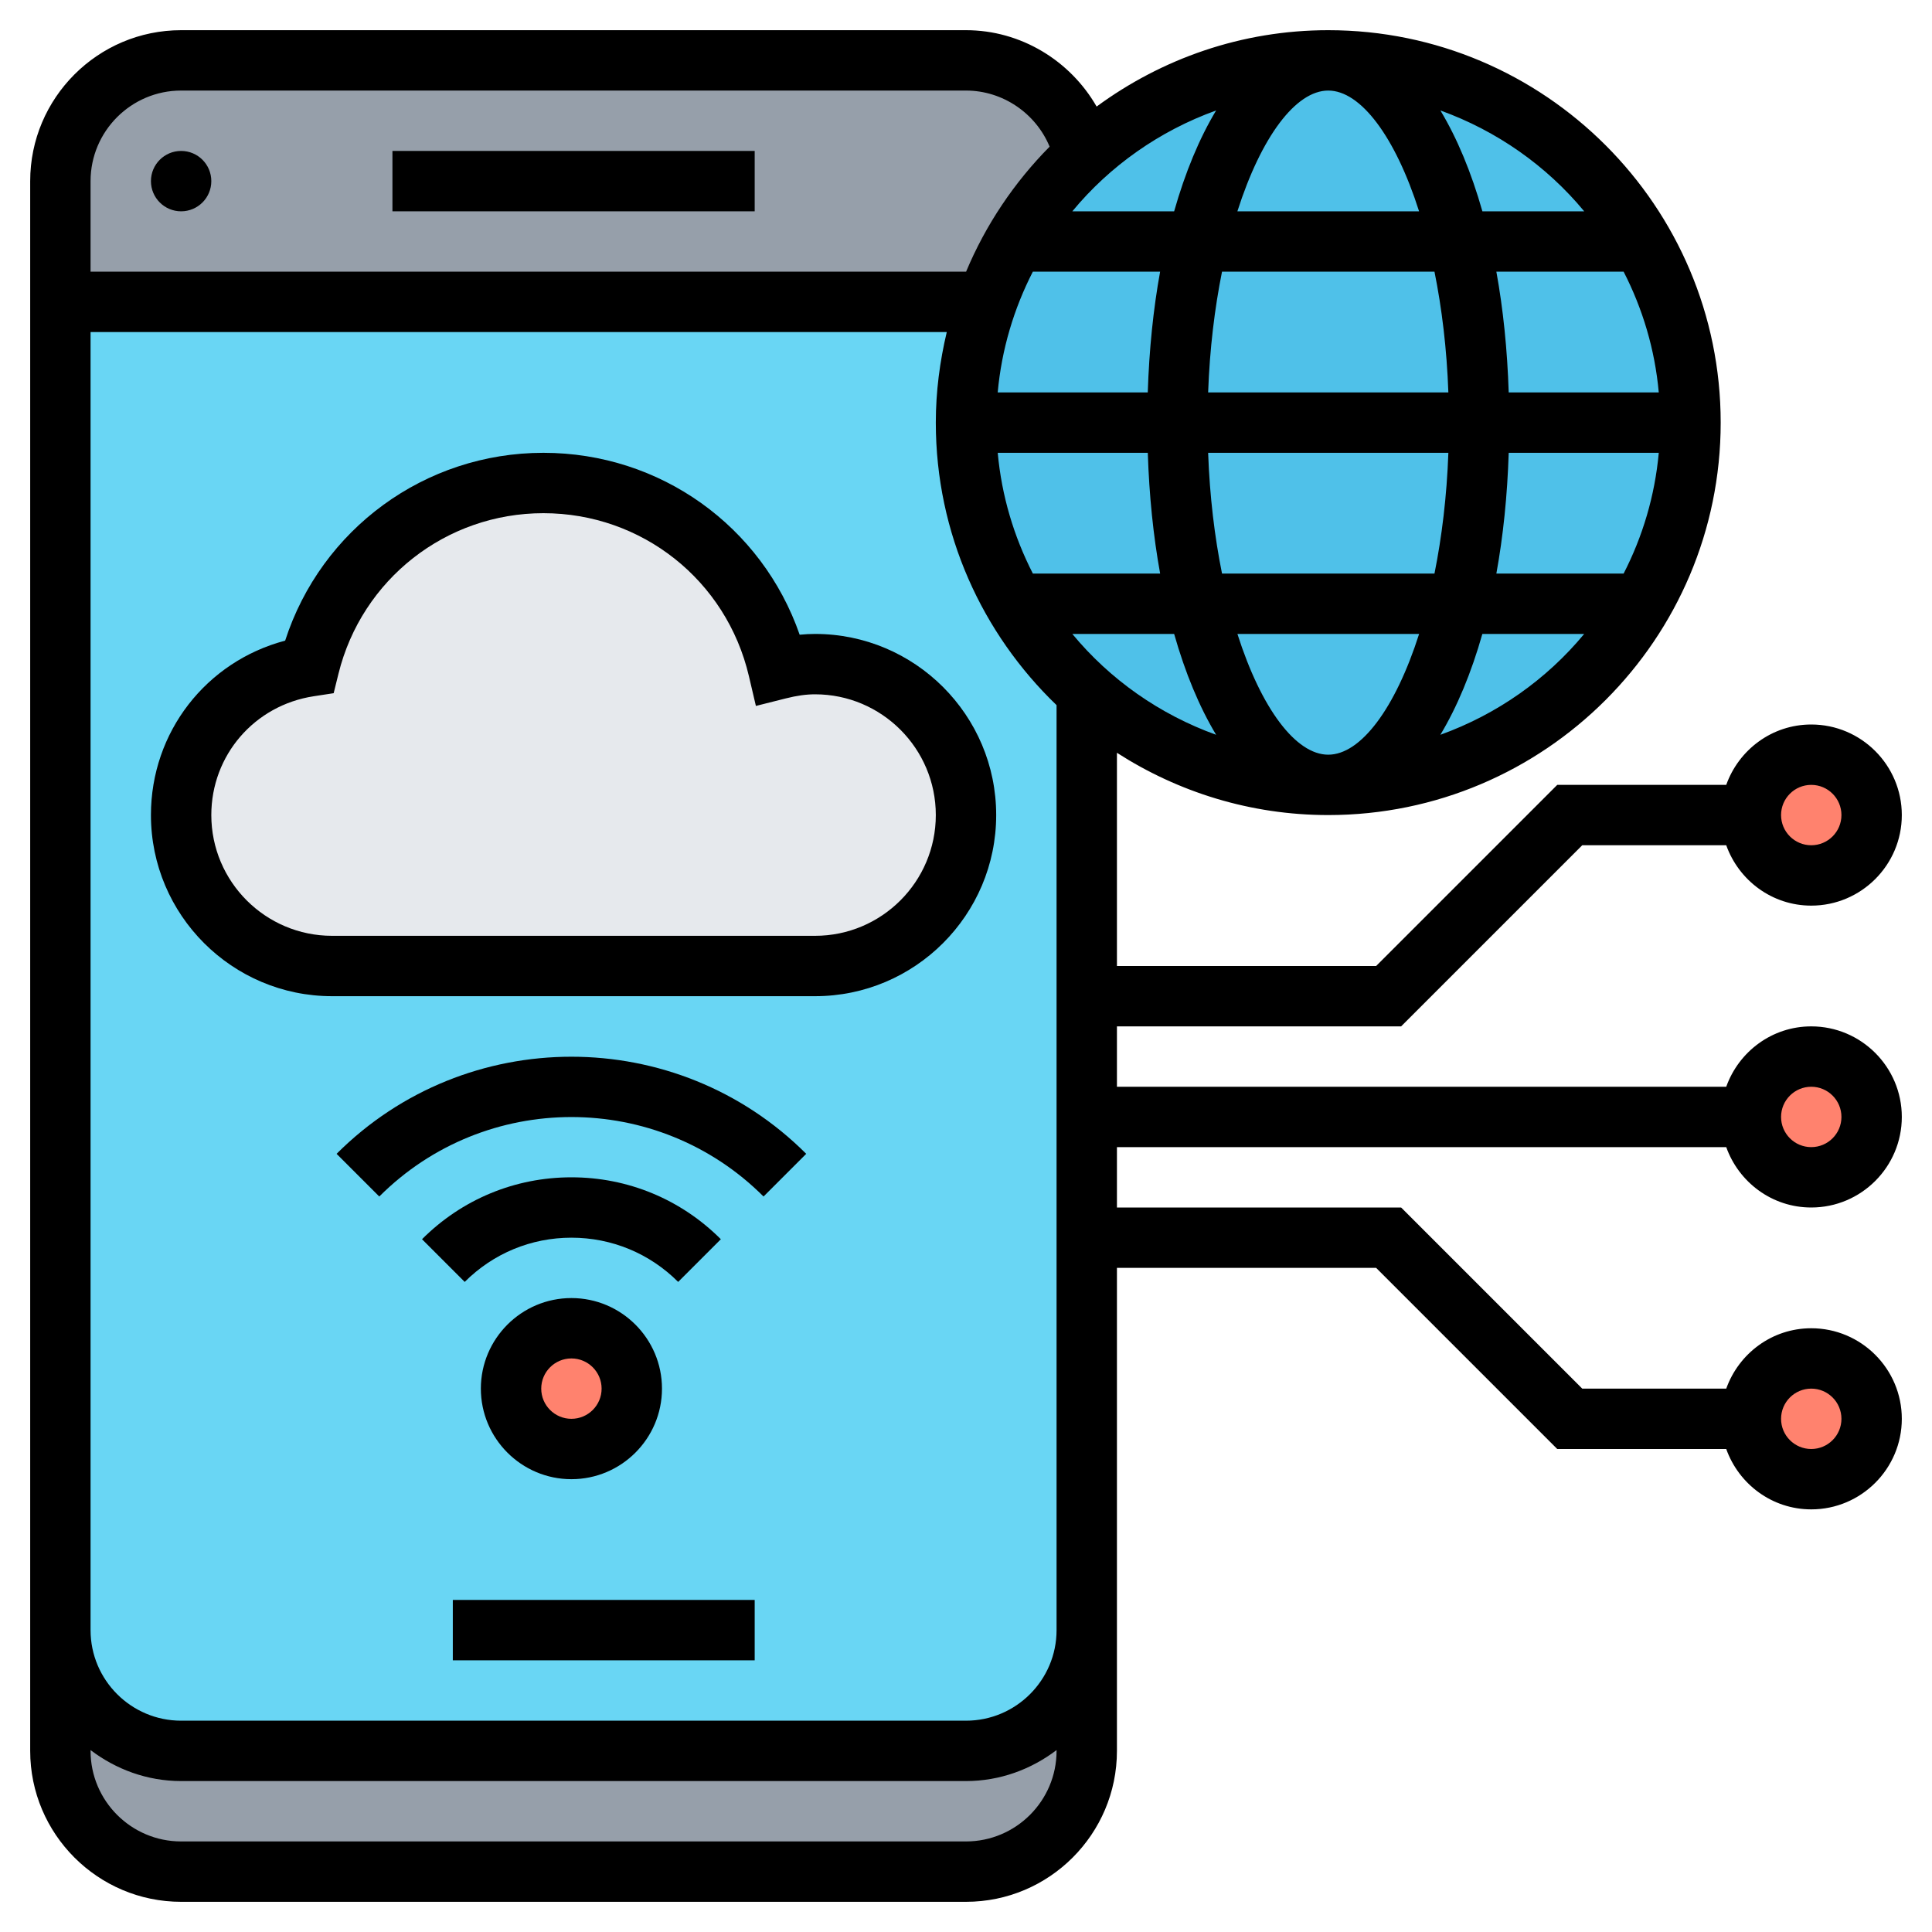
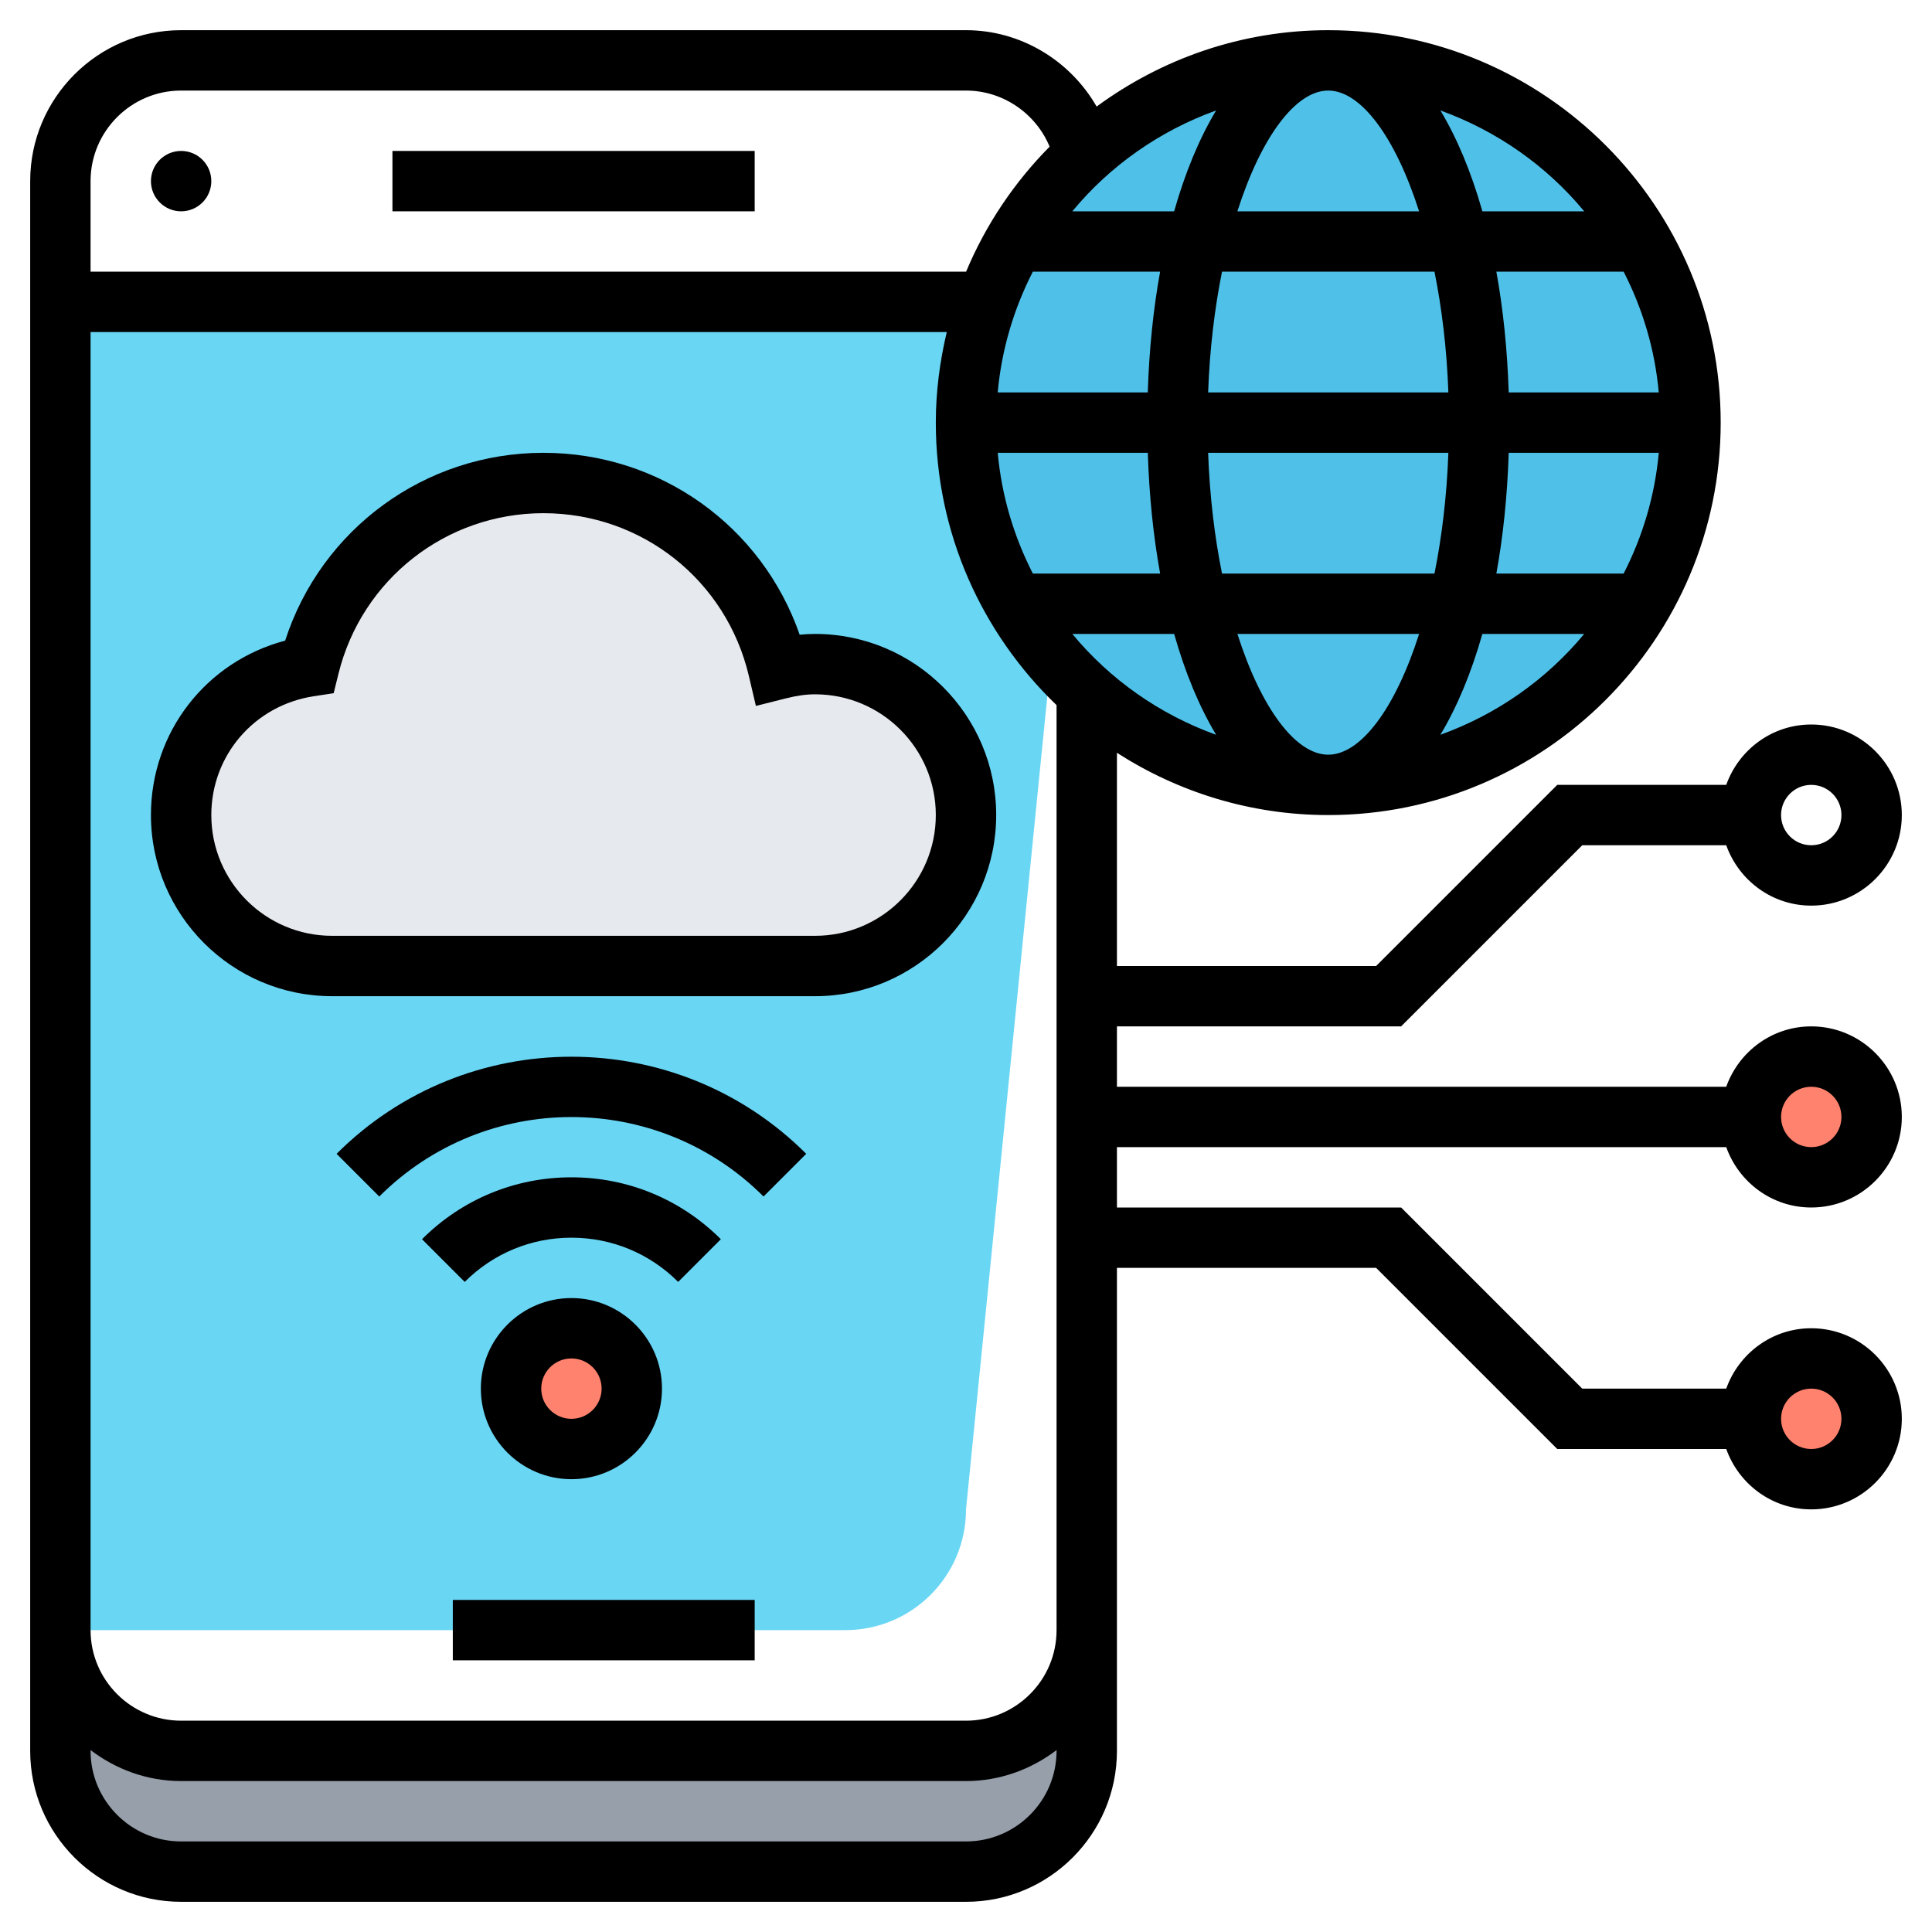
<svg xmlns="http://www.w3.org/2000/svg" id="Layer_5" enable-background="new 0 0 64 64" height="512" viewBox="0 0 64 64" width="512">
  <g>
    <g>
      <g>
-         <path d="m32.68 10h-30.68v-4c0-2.21 1.79-4 4-4h26c1.91 0 3.51 1.34 3.9 3.14-.9.83-1.68 1.79-2.29 2.85-.37.64-.68 1.31-.93 2.01z" fill="#969faa" />
-       </g>
+         </g>
      <g>
        <path d="m36 54v4c0 2.21-1.79 4-4 4h-26c-2.21 0-4-1.79-4-4v-4c0 2.21 1.79 4 4 4h26c2.21 0 4-1.79 4-4z" fill="#969faa" />
      </g>
      <g>
-         <path d="m36 10h-34v44c0 2.21 1.79 4 4 4h26c2.21 0 4-1.79 4-4z" fill="#69d6f4" />
+         <path d="m36 10h-34v44h26c2.21 0 4-1.79 4-4z" fill="#69d6f4" />
      </g>
      <g>
        <circle cx="44" cy="14" fill="#4fc1e9" r="12" />
      </g>
      <g>
-         <circle cx="60" cy="27" fill="#ff826e" r="2" />
-       </g>
+         </g>
      <g>
        <circle cx="60" cy="37" fill="#ff826e" r="2" />
      </g>
      <g>
        <circle cx="60" cy="47" fill="#ff826e" r="2" />
      </g>
      <g>
        <circle cx="18.93" cy="46" fill="#ff826e" r="2" />
      </g>
      <g>
        <path d="m27 22c2.76 0 5 2.24 5 5s-2.24 5-5 5h-16c-2.76 0-5-2.24-5-5 0-2.5 1.84-4.56 4.24-4.92.87-3.49 4.01-6.08 7.76-6.08 3.79 0 6.95 2.63 7.78 6.17.39-.1.8-.17 1.22-.17z" fill="#e6e9ed" />
      </g>
    </g>
    <g>
      <path d="m15 53h10v2h-10z" />
      <circle cx="6" cy="6" r="1" />
      <path d="m13 5h12v2h-12z" />
      <path d="m27 21c-.167 0-.336.009-.51.026-1.248-3.591-4.615-6.026-8.49-6.026-3.929 0-7.359 2.528-8.554 6.222-2.612.69-4.446 3.025-4.446 5.778 0 3.309 2.691 6 6 6h16c3.309 0 6-2.691 6-6s-2.691-6-6-6zm0 10h-16c-2.206 0-4-1.794-4-4 0-1.979 1.427-3.635 3.394-3.936l.659-.101.16-.647c.774-3.129 3.565-5.316 6.787-5.316 3.262 0 6.062 2.219 6.808 5.396l.232.989.985-.248c.371-.094.68-.137.975-.137 2.206 0 4 1.794 4 4s-1.794 4-4 4z" />
      <path d="m15.929 46c0 1.654 1.346 3 3 3s3-1.346 3-3-1.346-3-3-3-3 1.346-3 3zm4 0c0 .552-.448 1-1 1s-1-.448-1-1 .448-1 1-1 1 .448 1 1z" />
      <path d="m23.879 41.051c-1.322-1.322-3.08-2.051-4.95-2.051s-3.628.729-4.949 2.051l1.414 1.414c.944-.944 2.2-1.465 3.535-1.465 1.336 0 2.592.521 3.536 1.465z" />
      <path d="m11.15 38.222 1.414 1.414c3.51-3.51 9.219-3.51 12.729 0l1.414-1.414c-4.289-4.289-11.268-4.289-15.557 0z" />
      <path d="m57.184 38c.414 1.161 1.514 2 2.816 2 1.654 0 3-1.346 3-3s-1.346-3-3-3c-1.302 0-2.402.839-2.816 2h-20.184v-2h9.414l6-6h4.77c.414 1.161 1.514 2 2.816 2 1.654 0 3-1.346 3-3s-1.346-3-3-3c-1.302 0-2.402.839-2.816 2h-5.598l-6 6h-8.586v-7.063c2.023 1.3 4.422 2.063 7 2.063 7.168 0 13-5.832 13-13s-5.832-13-13-13c-2.871 0-5.519.947-7.673 2.53-.873-1.521-2.509-2.53-4.327-2.53h-26c-2.757 0-5 2.243-5 5v52c0 2.757 2.243 5 5 5h26c2.757 0 5-2.243 5-5v-16h8.586l6 6h5.598c.414 1.161 1.514 2 2.816 2 1.654 0 3-1.346 3-3s-1.346-3-3-3c-1.302 0-2.402.839-2.816 2h-4.77l-6-6h-9.414v-2zm2.816-2c.552 0 1 .448 1 1s-.448 1-1 1-1-.448-1-1 .448-1 1-1zm0-10c.552 0 1 .448 1 1s-.448 1-1 1-1-.448-1-1 .448-1 1-1zm0 20c.552 0 1 .448 1 1s-.448 1-1 1-1-.448-1-1 .448-1 1-1zm-19.714-42.341c-.554.919-1.023 2.046-1.391 3.341h-3.373c1.246-1.507 2.89-2.665 4.764-3.341zm6.723 3.341h-6.019c.79-2.473 1.935-4 3.01-4s2.22 1.527 3.009 4zm7.94 6h-4.971c-.046-1.419-.184-2.763-.409-4h4.216c.627 1.221 1.035 2.57 1.164 4zm-10.949 12c-1.075 0-2.22-1.527-3.009-4h6.019c-.79 2.473-1.935 4-3.01 4zm-3.519-6c-.244-1.209-.408-2.553-.46-4h7.958c-.052 1.447-.217 2.791-.46 4zm9.497-4h4.971c-.13 1.43-.537 2.779-1.164 4h-4.216c.225-1.237.364-2.581.409-4zm-1.999-2h-7.958c.052-1.447.217-2.791.46-4h7.038c.244 1.209.408 2.553.46 4zm-13.765-4h4.216c-.225 1.237-.363 2.581-.409 4h-4.971c.13-1.43.538-2.779 1.164-4zm3.808 6c.046 1.419.184 2.763.409 4h-4.216c-.626-1.221-1.034-2.57-1.164-4zm.873 6c.368 1.295.837 2.422 1.391 3.341-1.874-.675-3.518-1.834-4.764-3.341zm8.819 3.341c.553-.919 1.023-2.046 1.391-3.341h3.373c-1.246 1.507-2.89 2.665-4.764 3.341zm4.765-17.341h-3.373c-.368-1.295-.837-2.422-1.391-3.341 1.873.676 3.517 1.834 4.764 3.341zm-46.479-4h26c1.222 0 2.314.757 2.77 1.858-1.17 1.182-2.116 2.585-2.767 4.142h-29.003v-3c0-1.654 1.346-3 3-3zm26 58h-26c-1.654 0-3-1.346-3-3v-.026c.838.635 1.87 1.026 3 1.026h26c1.13 0 2.162-.391 3-1.026v.026c0 1.654-1.346 3-3 3zm0-4h-26c-1.654 0-3-1.346-3-3v-43h28.363c-.229.965-.363 1.966-.363 3 0 3.675 1.54 6.992 4 9.359v30.641c0 1.654-1.346 3-3 3z" />
    </g>
  </g>
</svg>